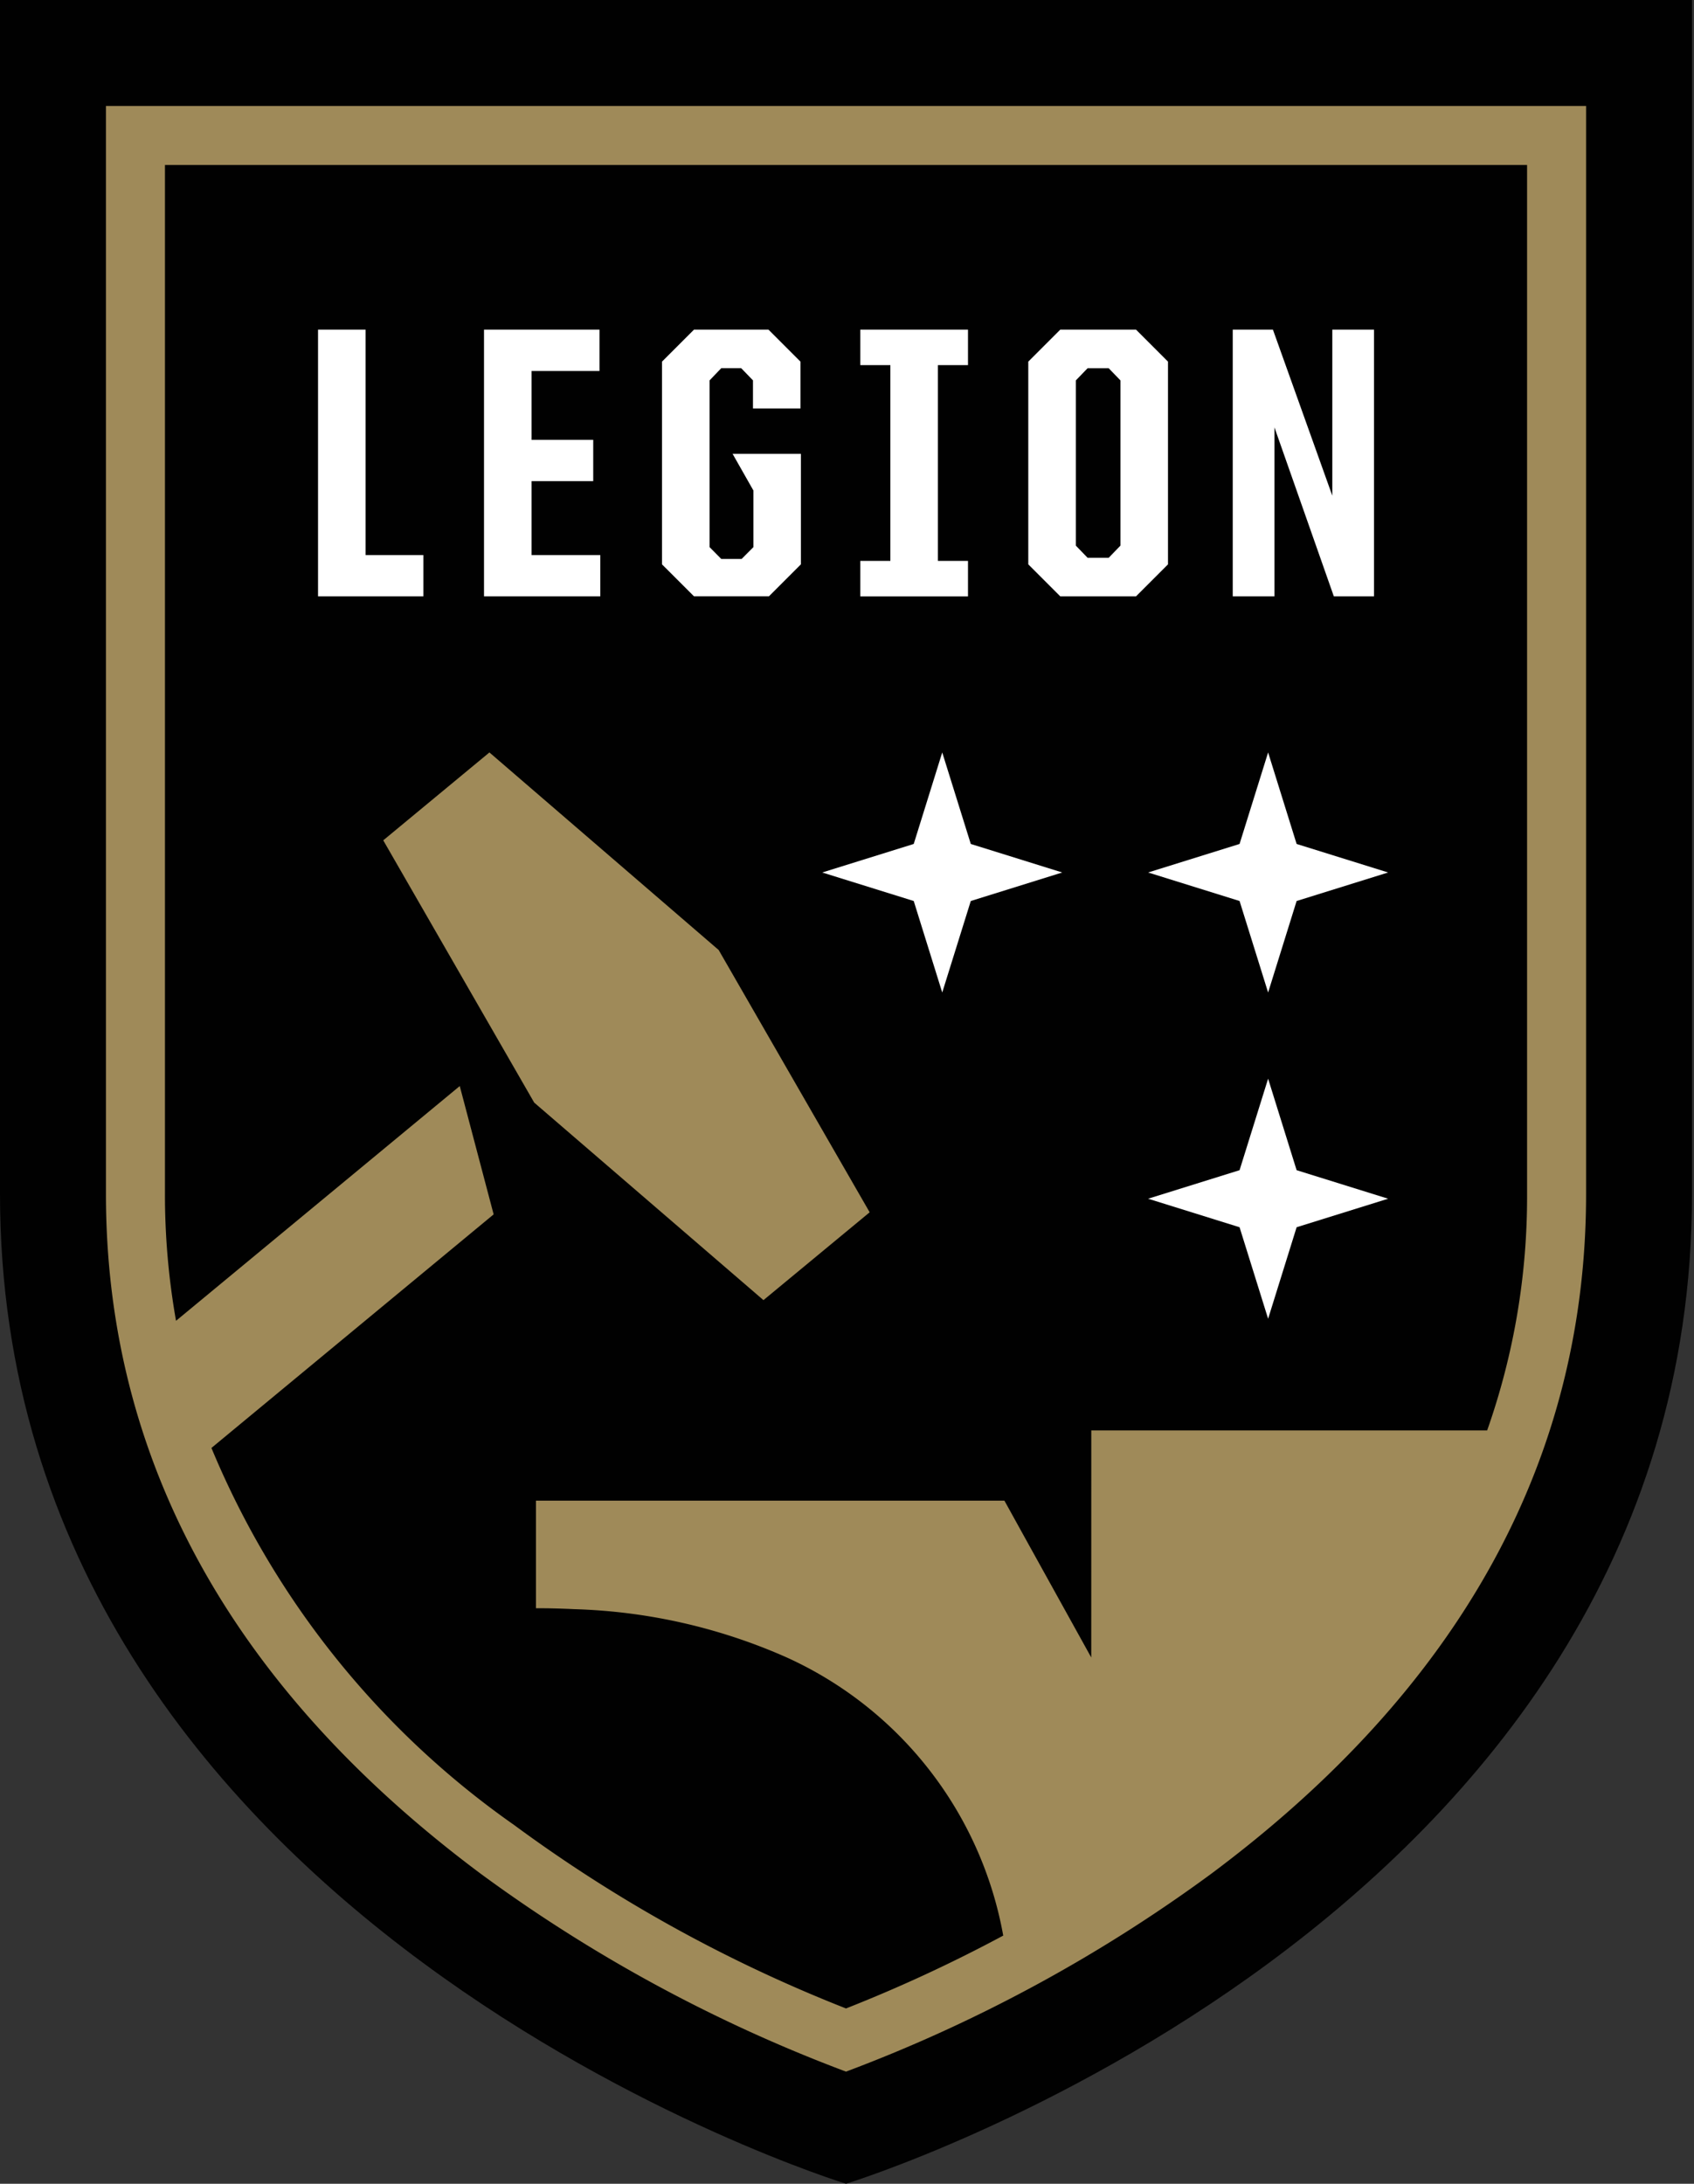
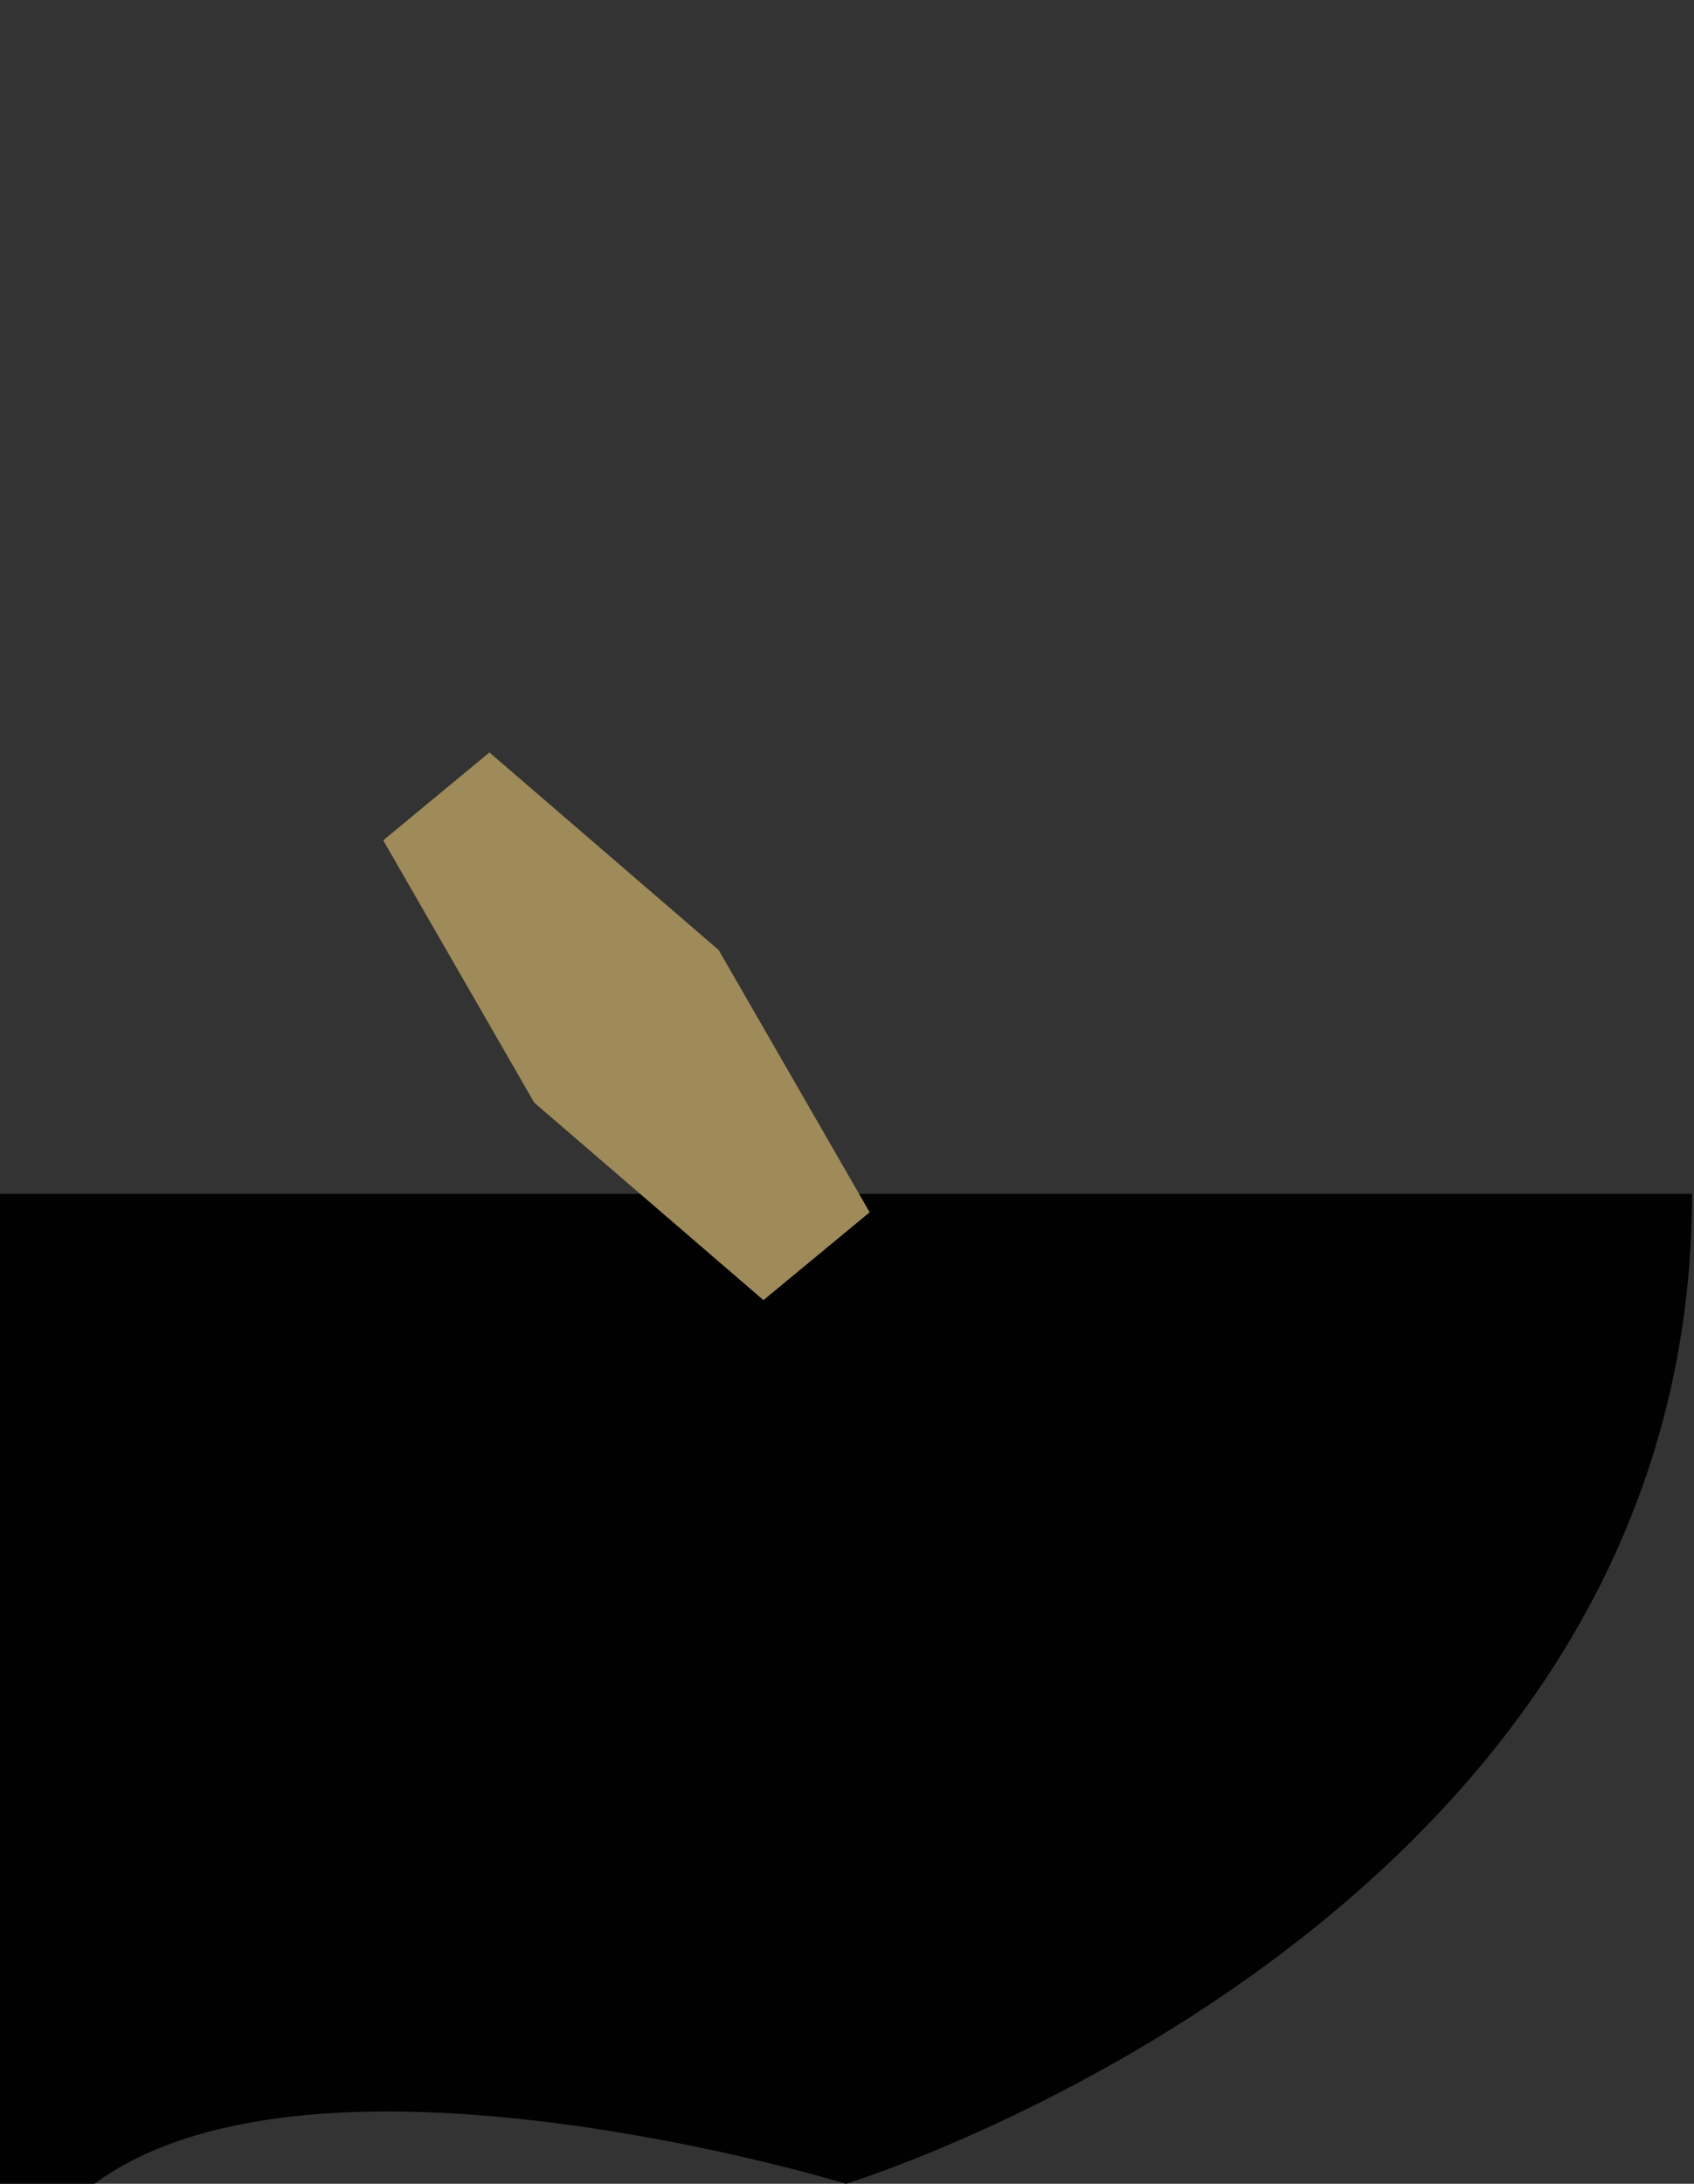
<svg xmlns="http://www.w3.org/2000/svg" width="388" height="500" fill="none">
  <rect width="100%" height="100%" fill="#333333" stroke="none" />
-   <path fill="#010101" d="M193.777 500s193.766-59.338 193.766-226.638V0H0v273.362C0 440.662 193.777 500 193.777 500Z" />
-   <path fill="#9F8A59" d="M24.266 24.266V273.37c0 60.849 28.918 113.241 85.941 155.722a347.295 347.295 0 0 0 83.567 45.233 347.098 347.098 0 0 0 83.558-45.233c57.032-42.481 85.951-94.873 85.951-155.722V24.266H24.266ZM349.768 273.37a160.9 160.9 0 0 1-9.145 54.145h-90.669v10.143l-.01 41.658v.194l-.077-.146-14.261-25.731-5.551-10.036H122.762v24.626c.998 0 1.967.01 2.945.02l1.27.029 1.104.029c1.133.039 2.267.077 3.381.135a129.193 129.193 0 0 1 48.662 11.025 86.826 86.826 0 0 1 49.66 63.717 338.653 338.653 0 0 1-36.01 16.683 333.557 333.557 0 0 1-76.079-42.046 198.14 198.14 0 0 1-69.268-86.289l64.637-53.477-7.76-29.384-64.986 53.749a165.867 165.867 0 0 1-2.538-29.044V37.78h311.988v235.59Z" />
+   <path fill="#010101" d="M193.777 500s193.766-59.338 193.766-226.638H0v273.362C0 440.662 193.777 500 193.777 500Z" />
  <path fill="#9F8A59" d="m122.357 252.458 52.508 45.223 17.342-14.338 6.985-5.774-34.586-60.055-52.508-45.233-24.317 20.122 5.464 9.494 29.112 50.561Z" />
-   <path fill="#fff" d="m290.453 227.25 6.53-20.955 20.955-6.529-20.955-6.53-6.53-20.955-6.539 20.955-20.945 6.53 20.945 6.529 6.539 20.955ZM290.453 301.945l6.53-20.954 20.955-6.53-20.955-6.53-6.53-20.954-6.539 20.954-20.945 6.53 20.945 6.53 6.539 20.954ZM215.813 227.25l6.539-20.955 20.945-6.529-20.945-6.53-6.539-20.955-6.53 20.955-20.955 6.53 20.955 6.529 6.53 20.955ZM83.733 75.477h-10.89v61.062h24.123v-9.455H83.733V75.477ZM121.749 110.159h14.124v-9.455h-14.124V84.942h15.558v-9.465h-26.448v61.062h26.632v-9.455h-15.742v-16.925ZM172.56 112.3v12.972l-2.693 2.703h-4.669l-2.674-2.703v-38.18l2.674-2.79h4.572l2.694 2.79v6.433h10.879V82.801l-7.324-7.324h-17.07l-7.324 7.324v46.414l7.324 7.314h17.177l7.314-7.314V103.91h-15.646l4.766 8.39ZM203.935 128.421h-6.888v8.128h24.665v-8.128h-6.888V83.605h6.888v-8.128h-24.665v8.128h6.888v44.816ZM242.847 75.477l-7.324 7.324v46.414l7.324 7.324h17.351l7.324-7.324V82.801l-7.324-7.324h-17.351Zm13.786 49.447-2.693 2.79h-4.834l-2.693-2.79V87.102l2.693-2.79h4.834l2.693 2.79v37.822ZM291.555 75.477h-9.203v61.062h9.552V97.856l13.602 38.683h9.203V75.477h-9.552V113.5l-13.602-38.024Z" />
</svg>